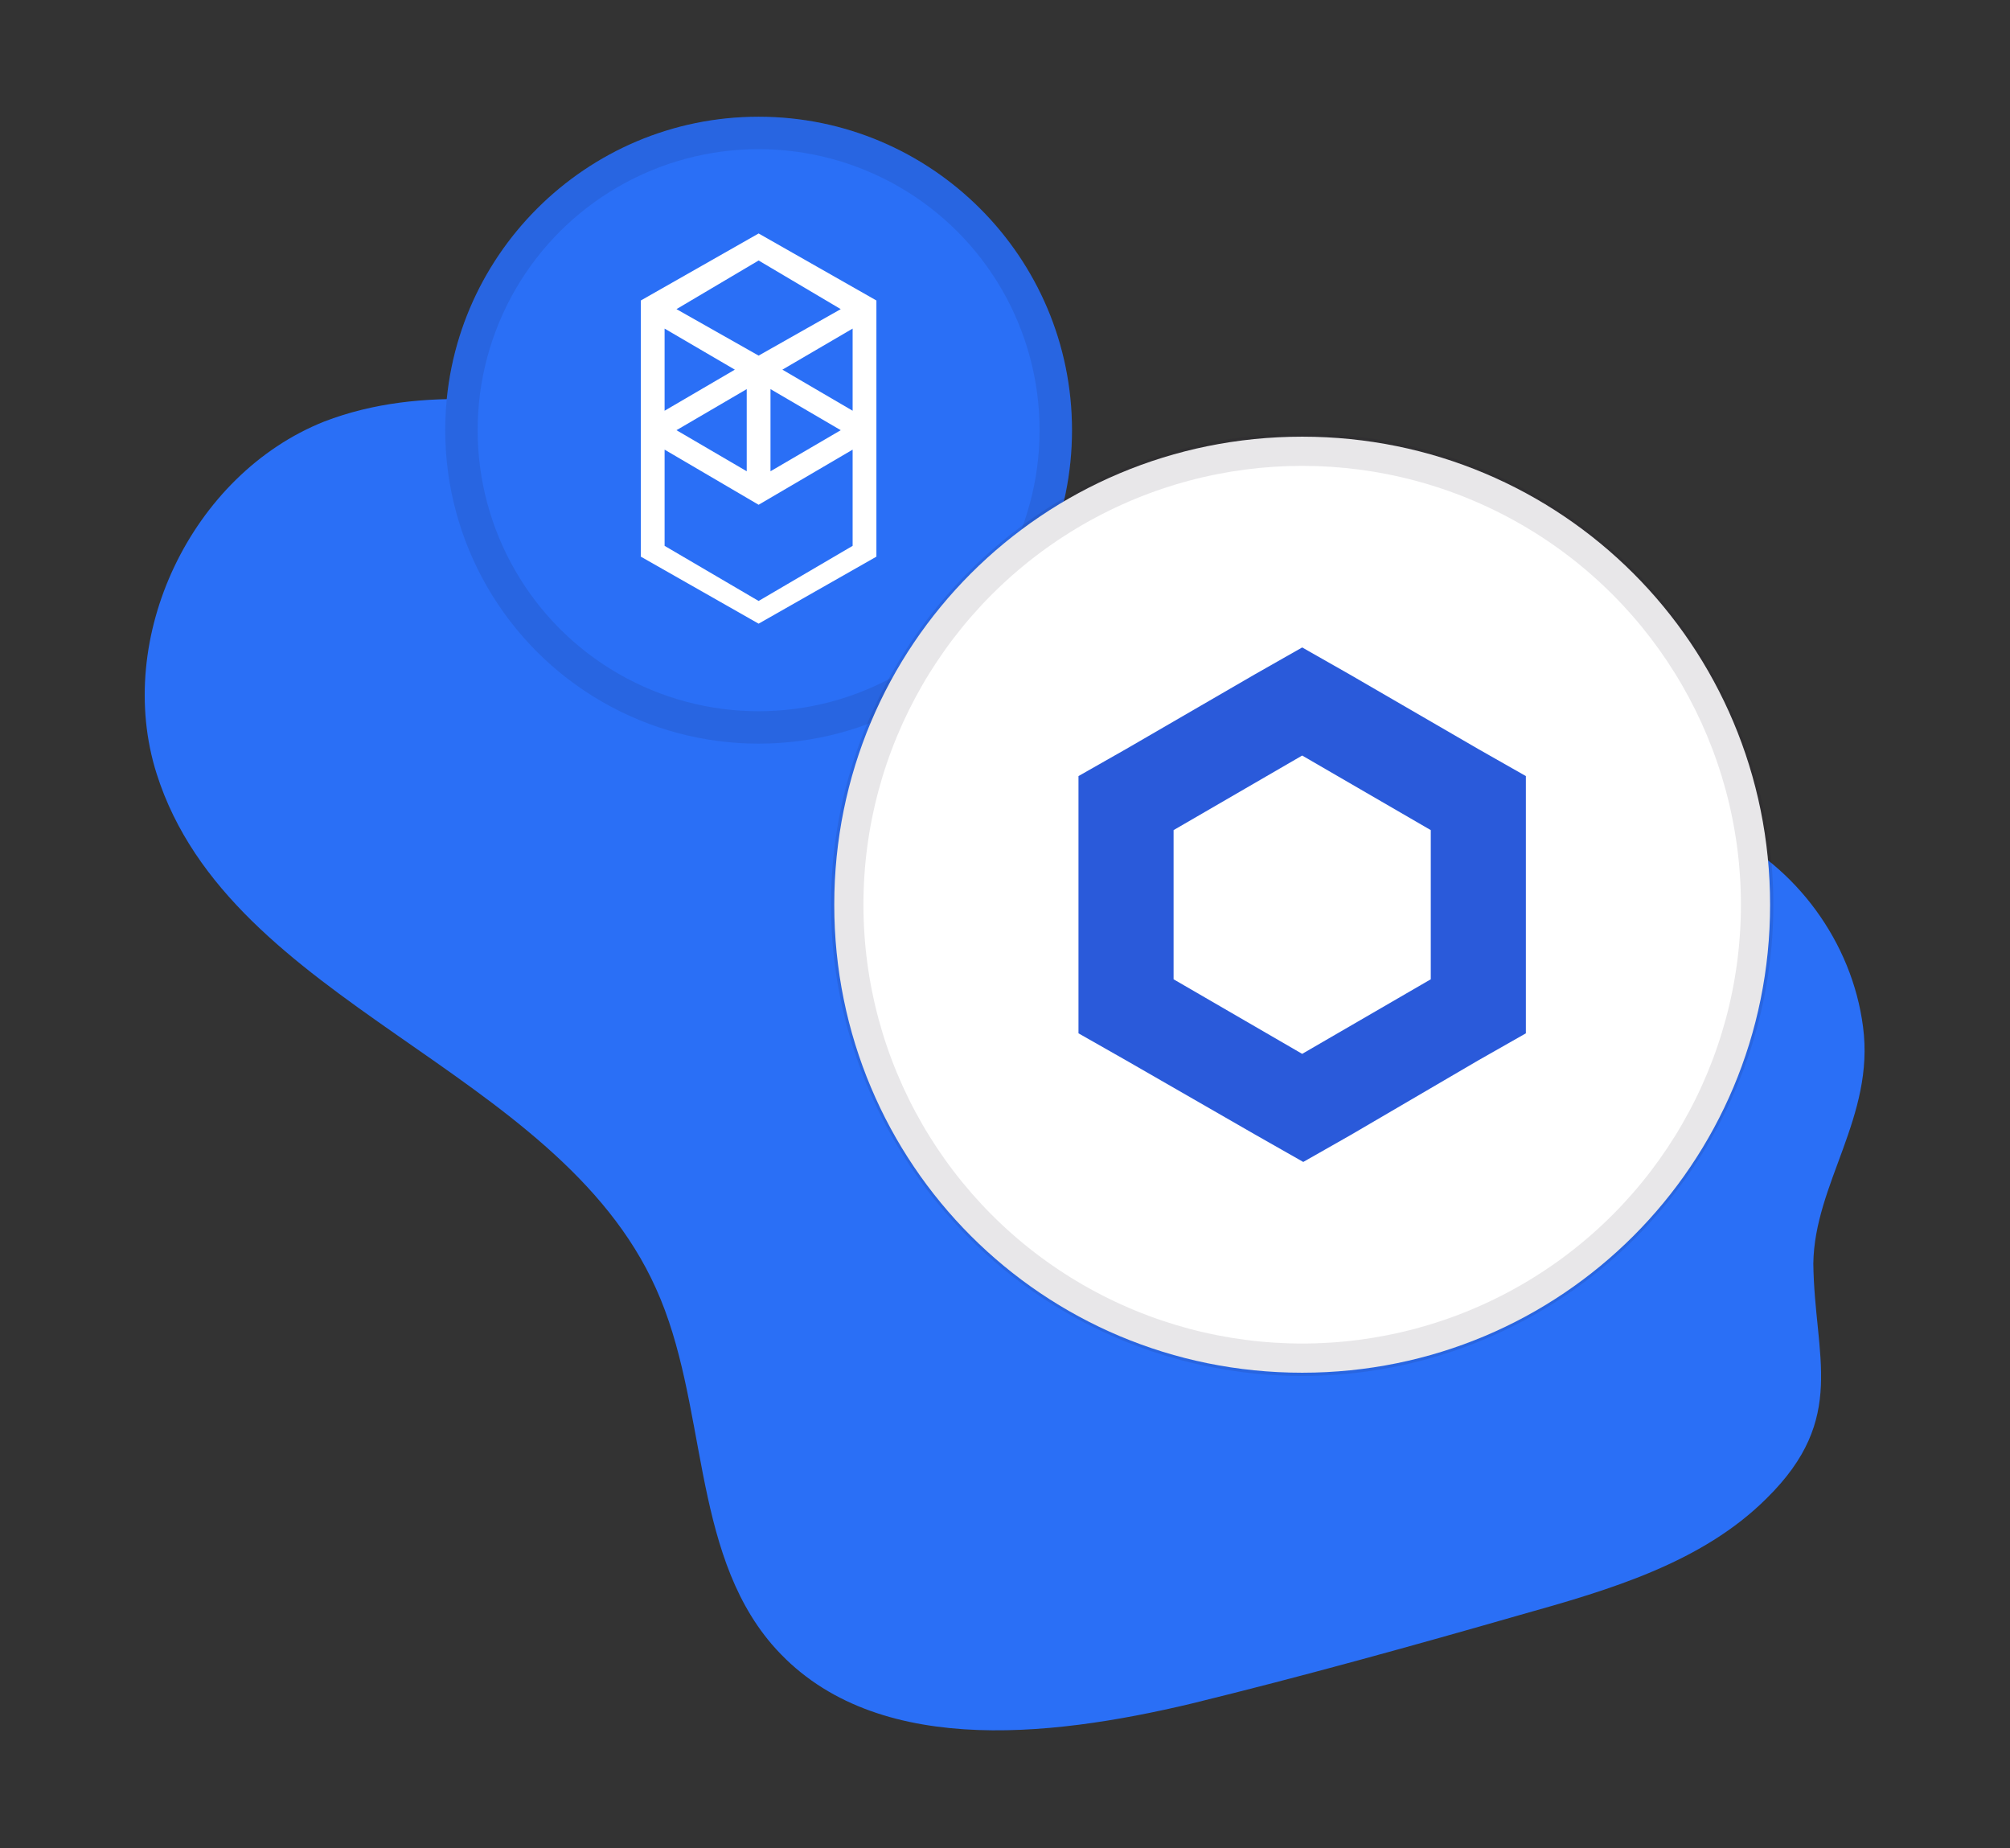
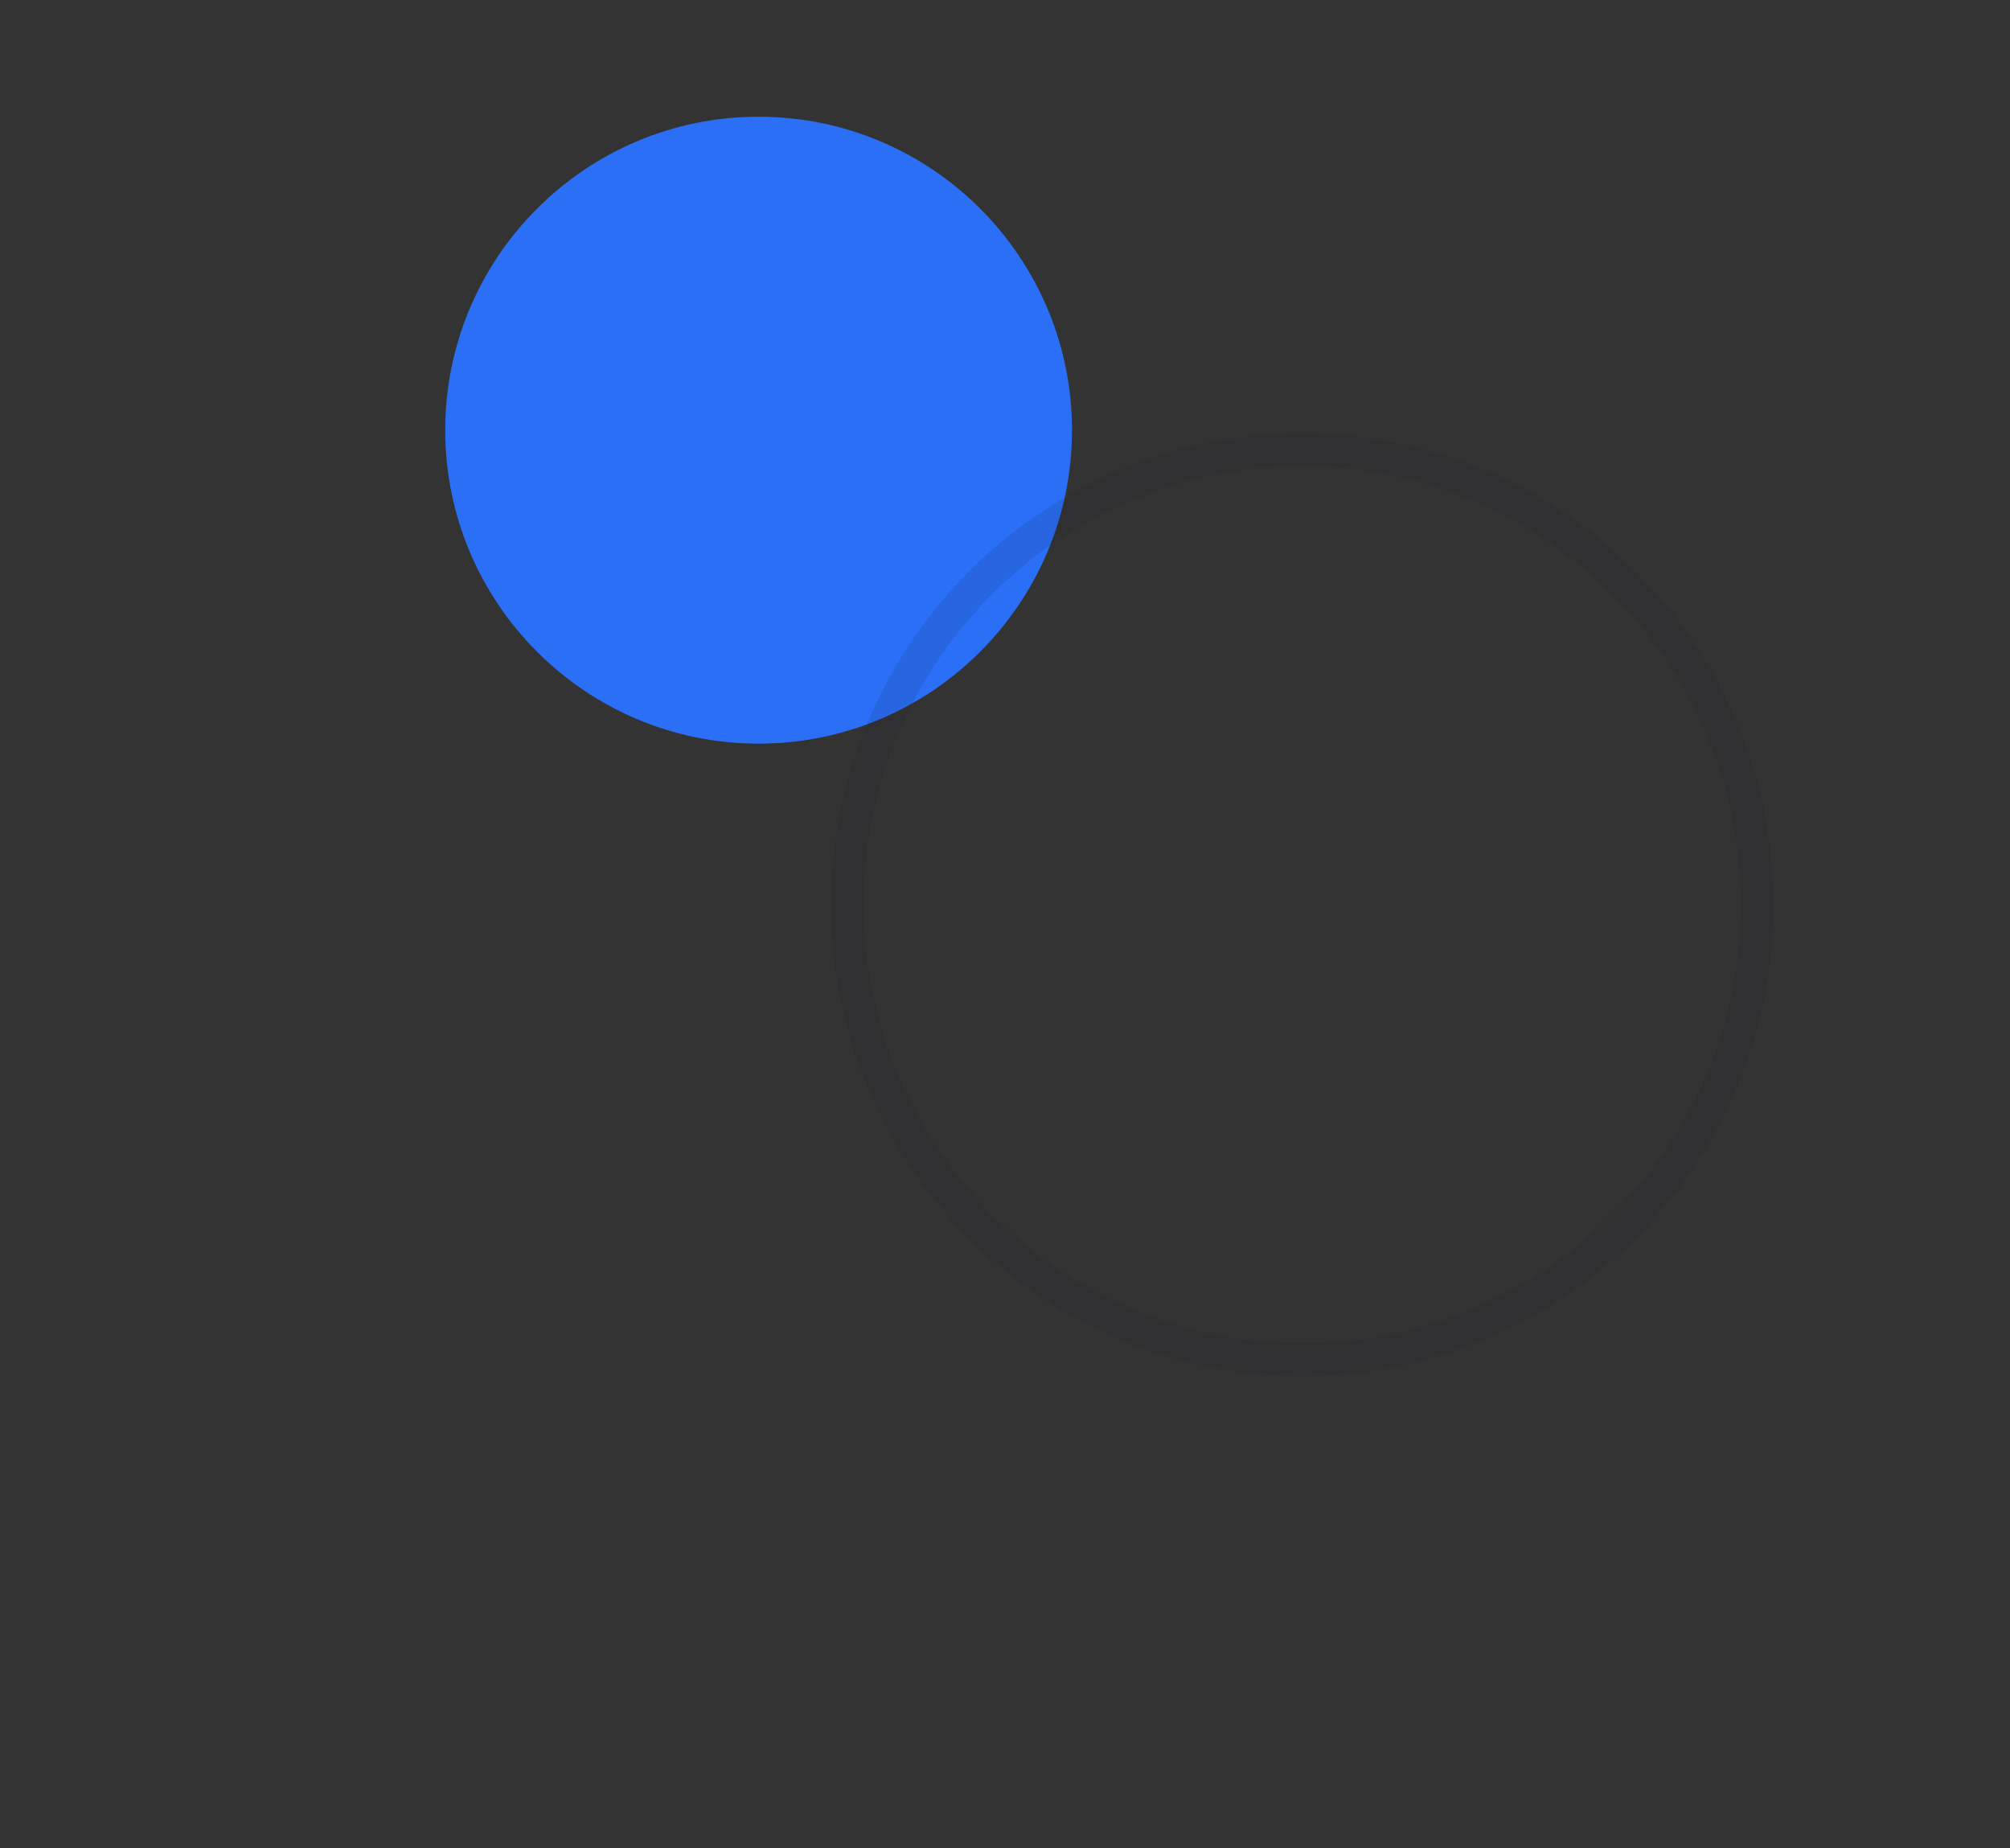
<svg xmlns="http://www.w3.org/2000/svg" version="1.1" id="Layer_1" x="0px" y="0px" viewBox="0 0 186 171" style="enable-background:new 0 0 186 171;" xml:space="preserve">
  <rect x="0" y="0" width="186" height="171" fill="#333333" stroke="none" />
  <style type="text/css">
	.st0{fill:#2A6FF6;}
	.st1{fillRule:evenodd;clipRule:evenodd;fill:#FFFFFF;}
	.st2{opacity:0.1;fill:none;stroke:#191326;stroke-width:3;enable-background:new    ;}
	.st3{fill:#FFFFFF;}
	.st4{fill:#2A5ADA;}
</style>
  <g>
-     <path class="st0" d="M172.4,95c-1-7.8-6.2-14.9-13.3-18.2c-8.6-4-18.7-2.6-27.8-5.3c-11.8-3.5-20.4-13.3-30.9-19.8   C88,44.1,73.2,41.4,58.8,38.8C49.2,37.1,39.1,35.5,30,39c-12.3,4.9-19.5,20-15.5,32.6c6.8,21.4,37,27.1,46.2,47.6   c4.8,10.6,3.2,24.1,10.7,32.9c9,10.5,25.5,8.7,38.9,5.5c10.2-2.5,20.3-5.3,30.4-8.2c8.2-2.3,16.8-4.8,22.8-10.8   c7.5-7.4,4.4-13.1,4.3-21.7C167.9,109.5,173.5,103.3,172.4,95z" />
-   </g>
+     </g>
  <path class="st0" d="M70.2,68.8c16,0,29-13,29-29s-13-29-29-29s-29,13-29,29C41.2,55.8,54.2,68.8,70.2,68.8z" />
-   <path class="st1" d="M72.4,34.2l6.5-3.8V38L72.4,34.2z M78.9,50.5l-8.7,5.1l-8.7-5.1v-8.9l8.7,5.1l8.7-5.1V50.5z M61.5,30.4l6.5,3.8  L61.5,38V30.4z M71.3,36l6.5,3.8l-6.5,3.8V36z M69.1,43.6l-6.5-3.8l6.5-3.8V43.6z M77.8,28.6l-7.6,4.3l-7.6-4.3l7.6-4.5L77.8,28.6z   M59.3,27.8v23.7l10.9,6.2l10.9-6.2V27.8l-10.9-6.2L59.3,27.8z" />
-   <circle class="st2" cx="70.2" cy="39.8" r="27.5" />
-   <path class="st3" d="M120.5,127c24,0,43.3-19.3,43.3-43.3s-19.3-43.3-43.3-43.3S77.2,59.7,77.2,83.7S96.5,127,120.5,127z" />
  <circle class="st2" cx="120.5" cy="83.7" r="42.1" />
  <g id="Layer_2_1_">
    <g id="Layer_1-2">
-       <path class="st4" d="M120.5,59.9l-4.4,2.5l-11.9,6.9l-4.4,2.5v23.8l4.4,2.5l12,6.9l4.4,2.5l4.4-2.5l11.8-6.9l4.4-2.5V71.8    l-4.4-2.5l-11.9-6.9L120.5,59.9z M108.6,90.6V76.8l11.9-6.9l11.9,6.9v13.8l-11.9,6.9L108.6,90.6z" />
-     </g>
+       </g>
  </g>
</svg>